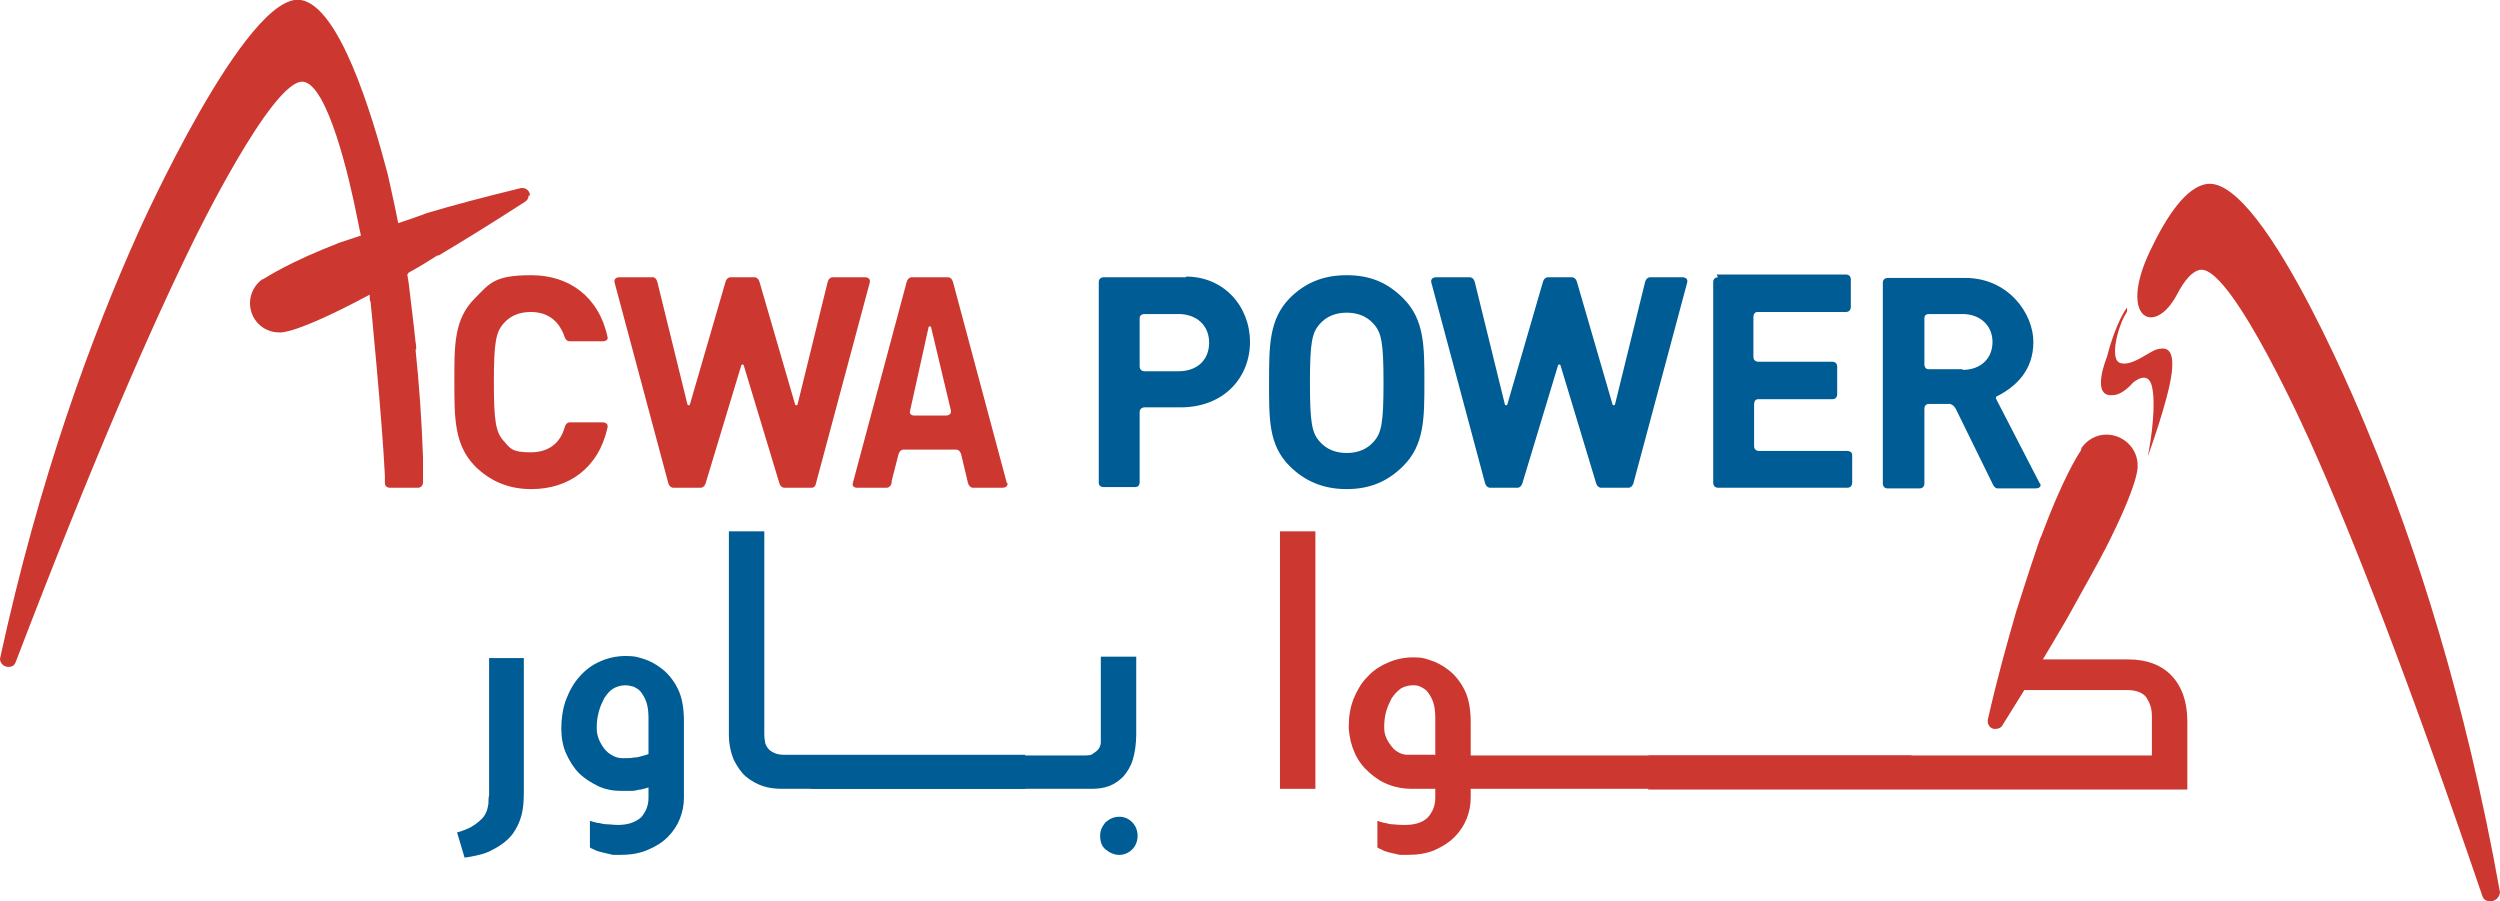
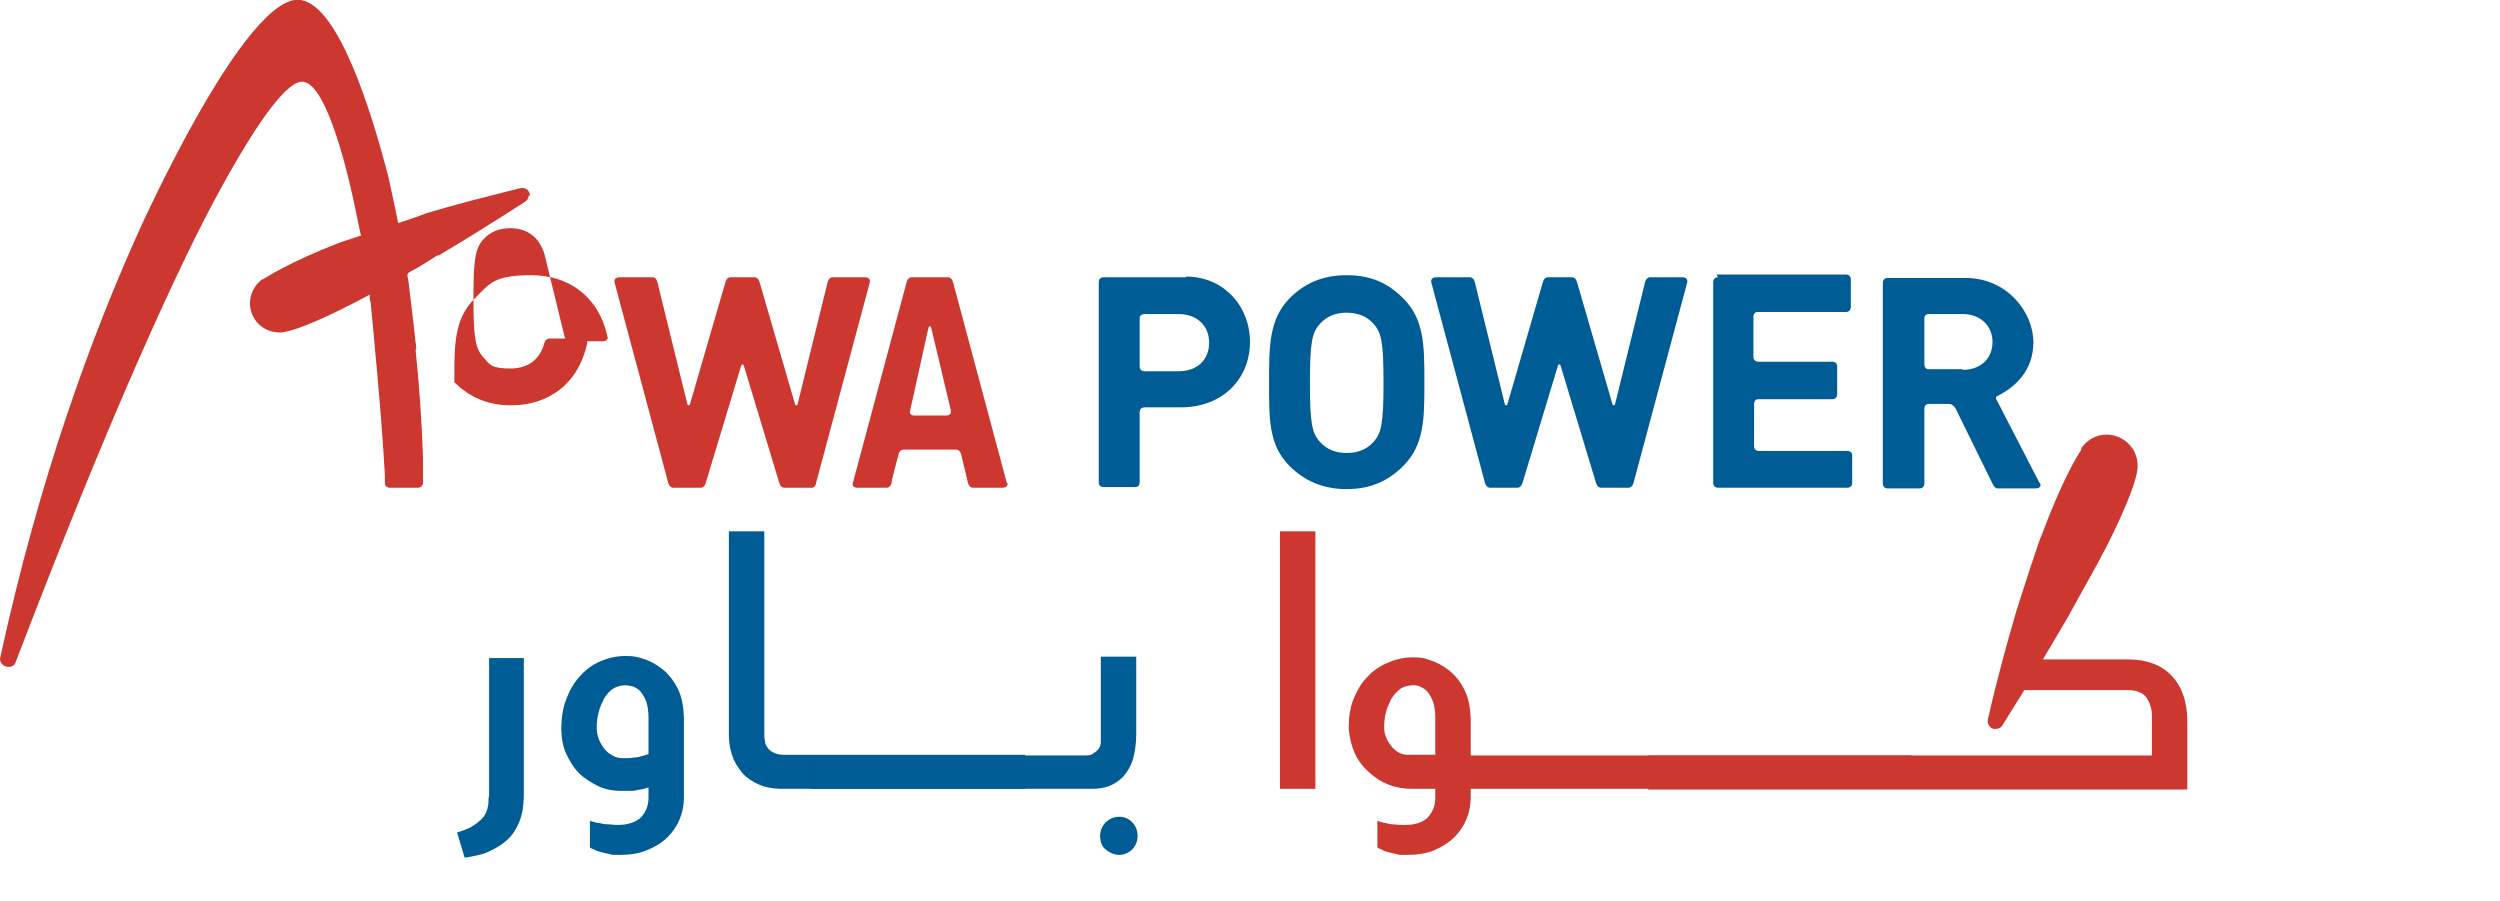
<svg xmlns="http://www.w3.org/2000/svg" viewBox="0 0 367 132.3">
  <path d="m61.1 51.3c0-.3 0-.7-.1-1.1-.3-3-.7-5.9-1-8.6-1.3-8.7-3.1-16-3.1-16.1-2.4-9.1-7.1-24.5-12.7-25.5-8-1.4-23.8 33.9-23.8 33.9-6.9 15.3-14.6 36.1-20.4 62.8 0 .7.6 1.2 1.2 1.2s.9-.2 1.1-.7c11.4-29.8 19.9-49.2 26.1-61.8 0 0 11.6-23.9 16.1-23.4 3.6.4 6.8 14.2 7.9 19.8s1.6 6 1.9 12.2c0 0 0 .2.1.3 0 0 1.7 17.2 2.1 25.5v1.1c0 .7.7.7.7.7h4.2s.6 0 .7-.7c0-1.3 0-2.5 0-3.7-.2-5.8-.6-11.1-1.1-15.9z" fill="#cc3730" />
  <path d="m173 54.5h-5c-.7 0-.7-.7-.7-.7v-7.1c0-.6.7-.6.7-.6h5c2.7 0 4.5 1.7 4.5 4.2s-1.7 4.2-4.5 4.2m1.1-13.8h-12.1s-.7 0-.7.7v29.5s0 .6.7.6h4.7s.6 0 .6-.7v-10.3c0-.7.7-.7.7-.7h5.3c6.4 0 10.2-4.4 10.2-9.6s-3.8-9.6-9.4-9.6" fill="#005c94" />
  <path d="m201.6 47.5c-.9-1-2.2-1.6-3.9-1.6s-3 .6-3.9 1.6c-1.2 1.3-1.5 2.7-1.5 8.7s.3 7.4 1.5 8.7c.9 1 2.2 1.6 3.9 1.6s3-.6 3.9-1.6c1.2-1.3 1.5-2.7 1.5-8.7s-.3-7.4-1.5-8.7m4.4 20.9c-2.2 2.2-4.8 3.4-8.3 3.4s-6.2-1.2-8.4-3.4c-3.1-3.1-3-7-3-12.3s0-9.2 3-12.3c2.2-2.2 4.8-3.4 8.4-3.4s6.1 1.2 8.3 3.4c3.1 3.1 3.1 7 3.1 12.3s0 9.2-3.1 12.3" fill="#005c94" />
  <path d="m252.2 40.7s-.7 0-.7.7v29.5s0 .7.7.7h19c.7 0 .7-.7.7-.7v-4.1c0-.6-.7-.6-.7-.6s-13 0-13 0-.7 0-.7-.7v-6.2s0-.7.6-.7h10.9c.7 0 .7-.7.7-.7v-4.1c0-.7-.7-.7-.7-.7h-10.9s-.7 0-.7-.7v-5.9s0-.7.6-.7h13c.7 0 .7-.7.7-.7s0-4.1 0-4.1c0-.7-.7-.7-.7-.7h-19z" fill="#005c94" />
  <path d="m288.1 54.2h-5c-.6 0-.6-.7-.6-.7v-6.8c0-.6.6-.6.6-.6h5c2.6 0 4.4 1.7 4.4 4.1s-1.7 4.1-4.4 4.1m11.3 16.6s-6.4-12.4-6.4-12.4c0-.1 0-.3.1-.3 2.8-1.4 5.4-3.8 5.4-8s-3.7-9.4-10-9.4h-11.4s-.7 0-.7.7v29.5s0 .7.7.7h4.7s.7 0 .7-.7v-11c0-.7.6-.7.6-.7h3.1s.5 0 .9.7l5.4 11c.3.7.7.7.7.7h5.6s1 0 .7-.7" fill="#005c94" />
  <path d="m242.2 40.7s-.5 0-.7.7l-4.4 17.9c0 .1-.1.2-.2.2s-.2-.1-.2-.2l-5.2-17.9c-.2-.7-.7-.7-.7-.7h-3.6s-.5 0-.7.7l-5.2 17.9c0 .1-.1.2-.2.2s-.2-.1-.2-.2l-4.4-17.9c-.2-.7-.7-.7-.7-.7h-5s-.8 0-.7.7l7.9 29.5c.2.7.7.7.7.7h4.1s.5 0 .7-.7l5.2-17.2c0-.1.1-.2.2-.2s.2.1.2.2l5.2 17.2c.2.7.7.7.7.7h4.1s.5 0 .7-.7l7.9-29.5c.1-.7-.7-.7-.7-.7h-5z" fill="#005c94" />
  <g fill="#cc3730">
    <path d="m138.9 61h-4.7s-.8 0-.6-.7l2.7-12.2c0-.1.1-.2.2-.2s.2.1.2.2l2.9 12.2c.1.7-.7.7-.7.7m8.9 9.9-7.9-29.5c-.2-.7-.7-.7-.7-.7h-5.4s-.5 0-.7.7l-7.9 29.5c-.2.7.6.7.6.7h4.4s.5 0 .7-.7v-.3s1-3.9 1-3.9c.2-.7.7-.7.7-.7h7.8s.5 0 .7.7l1 4.2c.2.7.7.7.7.7h4.4s.8 0 .7-.7" />
    <path d="m122.2 40.7s-.5 0-.7.7l-4.4 17.9c0 .1-.1.2-.2.2s-.2-.1-.2-.2l-5.2-17.9c-.2-.7-.7-.7-.7-.7h-3.6s-.5 0-.7.7l-5.2 17.9c0 .1-.1.2-.2.2s-.2-.1-.2-.2l-4.4-17.9c-.2-.7-.6-.7-.6-.7h-5s-.8 0-.7.7l7.9 29.5c.2.7.7.7.7.7h4.1s.5 0 .7-.7l5.2-17.2c0-.1.1-.2.2-.2s.2.1.2.2l5.2 17.2c.2.7.7.7.7.7h4.1s.5 0 .6-.7l7.9-29.5c.1-.7-.7-.7-.7-.7h-5z" />
-     <path d="m82.9 49.5c.2.6.7.6.7.6h4.9s.8 0 .7-.6c-1.3-6-5.7-9.1-11.2-9.1s-6.1 1.2-8.3 3.4c-3.1 3.1-3 7-3 12.3s0 9.2 3 12.3c2.2 2.2 4.9 3.4 8.3 3.4 5.5 0 9.9-3.1 11.2-9.1.1-.7-.7-.7-.7-.7h-4.9s-.5 0-.7.7c-.6 2.2-2.2 3.7-5 3.7s-3-.6-3.9-1.6c-1.2-1.3-1.5-2.8-1.5-8.7s.3-7.4 1.5-8.7c.9-1 2.2-1.6 3.9-1.6 2.8 0 4.3 1.6 5 3.7" />
-     <path d="m347.8 63.8s-15.2-37.9-23.8-36.8c-3 .4-5.9 4.6-8.4 9.9-4.7 9.9.7 12.6 4 6.3 1.1-2.1 2.3-3.5 3.5-3.6 4.7-.3 16.1 25.4 16.1 25.4 6.1 13.6 14.3 34.5 25.2 66.5.2.6.6.8 1.2.8.7 0 1.3-.5 1.4-1.3-5.1-28.5-12.4-50.9-19.2-67.2z" />
-     <path d="m312.2 45.2s-1.6 2.1-2.9 7.2c0 0-2.5 6 .9 5.6 1.4 0 2.9-1.8 2.9-1.8s2.2-2 2.8.5 0 7.3-.6 10.3c0 0 3-8.2 3.5-12.2s-1.1-3.8-2.2-3.5-3.6 2.5-5.3 2c-1.7-.4-.4-5.4.8-7.3 0 0 .3-.3.1-.9z" />
+     <path d="m82.9 49.5c.2.6.7.6.7.6h4.9s.8 0 .7-.6c-1.3-6-5.7-9.1-11.2-9.1s-6.1 1.2-8.3 3.4c-3.1 3.1-3 7-3 12.3c2.2 2.2 4.9 3.4 8.3 3.4 5.5 0 9.9-3.1 11.2-9.1.1-.7-.7-.7-.7-.7h-4.9s-.5 0-.7.7c-.6 2.2-2.2 3.7-5 3.7s-3-.6-3.9-1.6c-1.2-1.3-1.5-2.8-1.5-8.7s.3-7.4 1.5-8.7c.9-1 2.2-1.6 3.9-1.6 2.8 0 4.3 1.6 5 3.7" />
    <path d="m305.5 66s0 0 0 .1c-.5.7-2.7 4.2-5.8 12.5-.2.4-.4 1-.6 1.6-1.2 3.5-2.9 8.9-3.1 9.5-1.3 4.5-2.8 9.8-4.2 16v.2c0 .6.5 1.2 1.2 1.1.4 0 .8-.2 1-.6 3.9-6.2 7-11.4 9.5-15.7s0 0 0 0c.3-.6 3.2-5.7 4.7-8.5.4-.7.6-1.2.8-1.5 5.1-10 4.8-12.2 4.8-12.2s0-.1 0-.2c0-2.5-2.1-4.5-4.6-4.5-1.5 0-2.8.8-3.6 1.9z" />
  </g>
  <path d="m76.6 119.5c-.2.8-.5 1.6-1 2.4-.4.7-.9 1.2-1.5 1.7s-1.3.9-2.1 1.3c-.6.3-1.2.5-1.7.6s-1.2.3-2.1.4l-1.1-3.7c.8-.2 1.4-.5 1.9-.7.5-.3 1-.6 1.4-1 .4-.3.7-.7.9-1.1s.3-.8.4-1.4c0-.3 0-.8.1-1.3 0-.5 0-1 0-1.4v-18.7h5.1v19.7c0 1.3-.1 2.4-.3 3.2z" fill="#005c94" />
  <path d="m100.4 117.1c0 1.1-.2 2.1-.6 3.1s-1 1.9-1.8 2.7-1.8 1.4-3 1.9-2.5.7-4.1.7-.8 0-1.3-.1-.9-.2-1.3-.3-.8-.2-1.1-.4c-.3-.1-.5-.2-.6-.3v-3.9c.3.1.7.2 1.1.3.4 0 .8.2 1.3.2s1.1.1 1.7.1c1.5 0 2.6-.4 3.4-1.1.7-.8 1.1-1.7 1.1-2.9v-1.5c-.3.1-.7.2-1.1.3-.4 0-.8.2-1.3.2s-1.1 0-1.7 0c-1.1 0-2.2-.2-3.3-.7-1-.5-2-1.1-2.8-1.9s-1.4-1.8-1.9-2.9-.7-2.4-.7-3.7.2-2.9.7-4.2 1.1-2.4 2-3.4c.8-.9 1.8-1.7 3-2.2 1.1-.5 2.4-.8 3.7-.8s1.6.1 2.6.4 1.9.8 2.8 1.5 1.7 1.7 2.3 2.9.9 2.8.9 4.7v11.2zm-8.9-5.8c.6 0 1.1 0 1.6-.1.4 0 .8-.1 1.1-.2.4-.1.7-.2 1-.3v-5.3c0-.9-.1-1.7-.3-2.3s-.5-1.1-.8-1.5-.7-.6-1.1-.8c-.4-.1-.8-.2-1.2-.2-.7 0-1.3.2-1.8.5s-.9.8-1.3 1.4c-.3.6-.6 1.2-.8 2-.2.7-.3 1.5-.3 2.3s.1 1.1.3 1.7c.2.5.5 1 .8 1.4s.8.8 1.2 1c.5.3 1 .4 1.5.4z" fill="#005c94" />
  <path d="m150.6 115.8h-35.7c-1 0-2-.1-2.9-.4s-1.8-.8-2.5-1.4-1.3-1.5-1.8-2.5c-.4-1-.7-2.2-.7-3.7v-29.8h5.2v29.6c0 .4 0 .8.1 1.2 0 .4.2.7.4 1s.5.5.9.7.9.3 1.5.3h35.4v4.9z" fill="#005c94" />
  <path d="m119.3 110.9h39.8c.6 0 1.1 0 1.4-.3.3-.2.6-.4.8-.7s.3-.6.3-1 0-.8 0-1.2v-11.3h5.2v11.4c0 1.4-.2 2.7-.5 3.7s-.8 1.8-1.4 2.5c-.6.6-1.3 1.1-2.1 1.4s-1.7.4-2.6.4h-41.1v-4.9zm47.7 11.8c0 .8-.3 1.5-.8 2s-1.2.8-1.9.8-1.4-.3-2-.8-.8-1.2-.8-2 .3-1.4.8-2c.6-.5 1.2-.8 2-.8s1.4.3 1.9.8.8 1.2.8 2z" fill="#005c94" />
  <path d="m215.9 110.9h64.7v4.9h-64.7v1.3c0 1.1-.2 2.1-.6 3.1s-1 1.9-1.8 2.7-1.8 1.4-2.9 1.9c-1.2.5-2.5.7-4.1.7s-.9 0-1.4-.1-.9-.2-1.3-.3-.7-.2-1-.4c-.3-.1-.5-.2-.6-.3v-3.9c.3.1.6.2 1 .3.3 0 .7.2 1.1.2s.9.1 1.5.1h.5c1.5 0 2.6-.4 3.3-1.1.7-.8 1.1-1.7 1.1-2.9v-1.3h-3.5c-1.1 0-2.3-.2-3.3-.6-1.1-.4-2-1-2.9-1.8s-1.6-1.7-2.1-2.8-.8-2.3-.9-3.6v-.4c0-1.4.2-2.7.7-4 .5-1.2 1.1-2.3 2-3.2.8-.9 1.8-1.6 3-2.1 1.1-.5 2.4-.8 3.7-.8s1.6.1 2.5.4c1 .3 1.9.8 2.8 1.5s1.7 1.7 2.3 2.9.9 2.8.9 4.7v5zm-5.2 0v-5.5c0-.9-.1-1.7-.3-2.3s-.5-1.1-.8-1.5-.7-.6-1.1-.8-.8-.2-1.1-.2c-.7 0-1.3.2-1.8.5-.5.4-.9.8-1.3 1.4-.3.6-.6 1.2-.8 1.9s-.3 1.5-.3 2.3.1 1.1.3 1.6.5.9.8 1.3.7.7 1.1.9.8.3 1.2.3h4z" fill="#cc3730" />
  <path d="m242 115.8v-4.9h73.9v-5.8c0-1.1-.3-1.9-.8-2.7-.5-.7-1.5-1.1-2.8-1.1h-18.3c-.7 0 2.3-4.5 2.3-4.5h16.1c2.7 0 4.9.8 6.4 2.4s2.3 3.8 2.3 6.7v10h-79.2z" fill="#cc3730" />
  <path d="m187.9 115.8v-37.8h5.2v37.8z" fill="#cc3730" />
  <path d="m77.8 28.7c0-.6-.5-1.1-1.1-1.1s-.1 0-.2 0c-5.3 1.3-9.9 2.5-13.9 3.7-.8.4-12.4 4.2-12.7 4.3-7.5 2.9-10.6 5-11.3 5.4h-.1c-1.1.8-1.8 2.1-1.8 3.5 0 2.4 1.9 4.3 4.3 4.3s0 0 .1 0 2.2.3 12.9-5.4c1.5-.8 3.9-2 5.9-3.2 0-.2.2-.2.3-.3 1.3-.7 2.6-1.5 4-2.4h.2c3.7-2.2 7.9-4.8 12.7-7.9.3-.2.5-.5.5-.9z" fill="#cc3730" />
</svg>